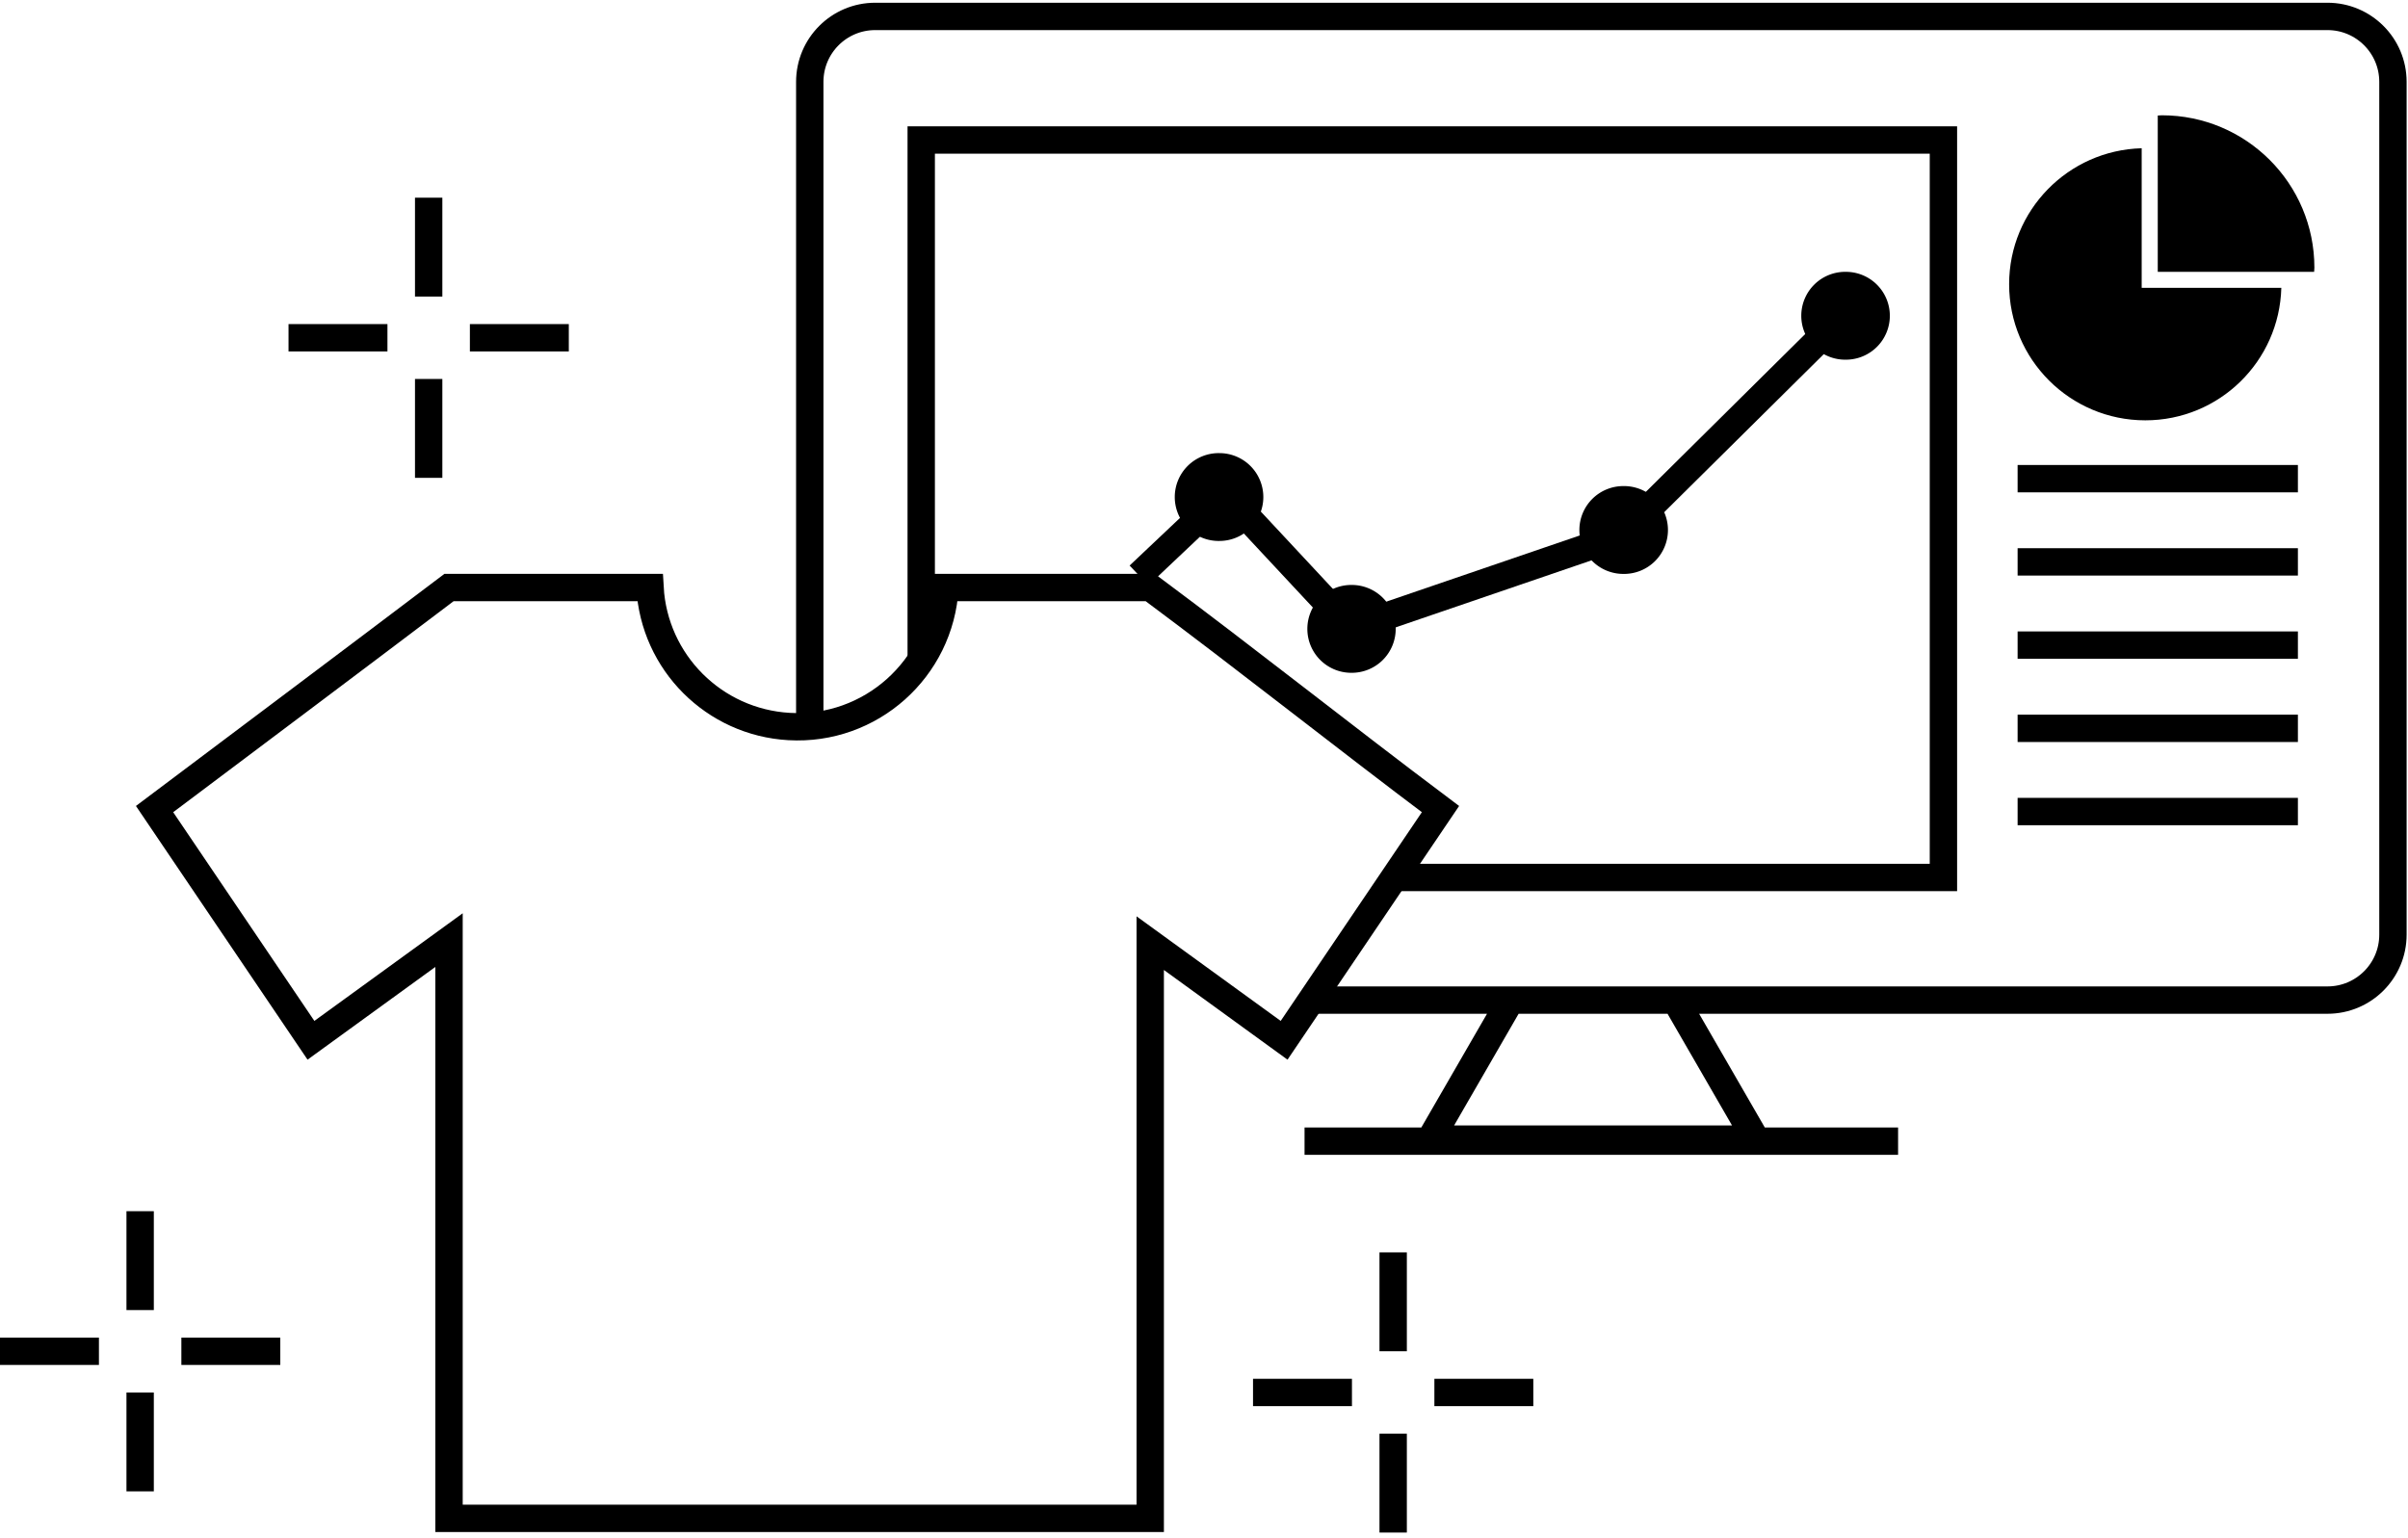
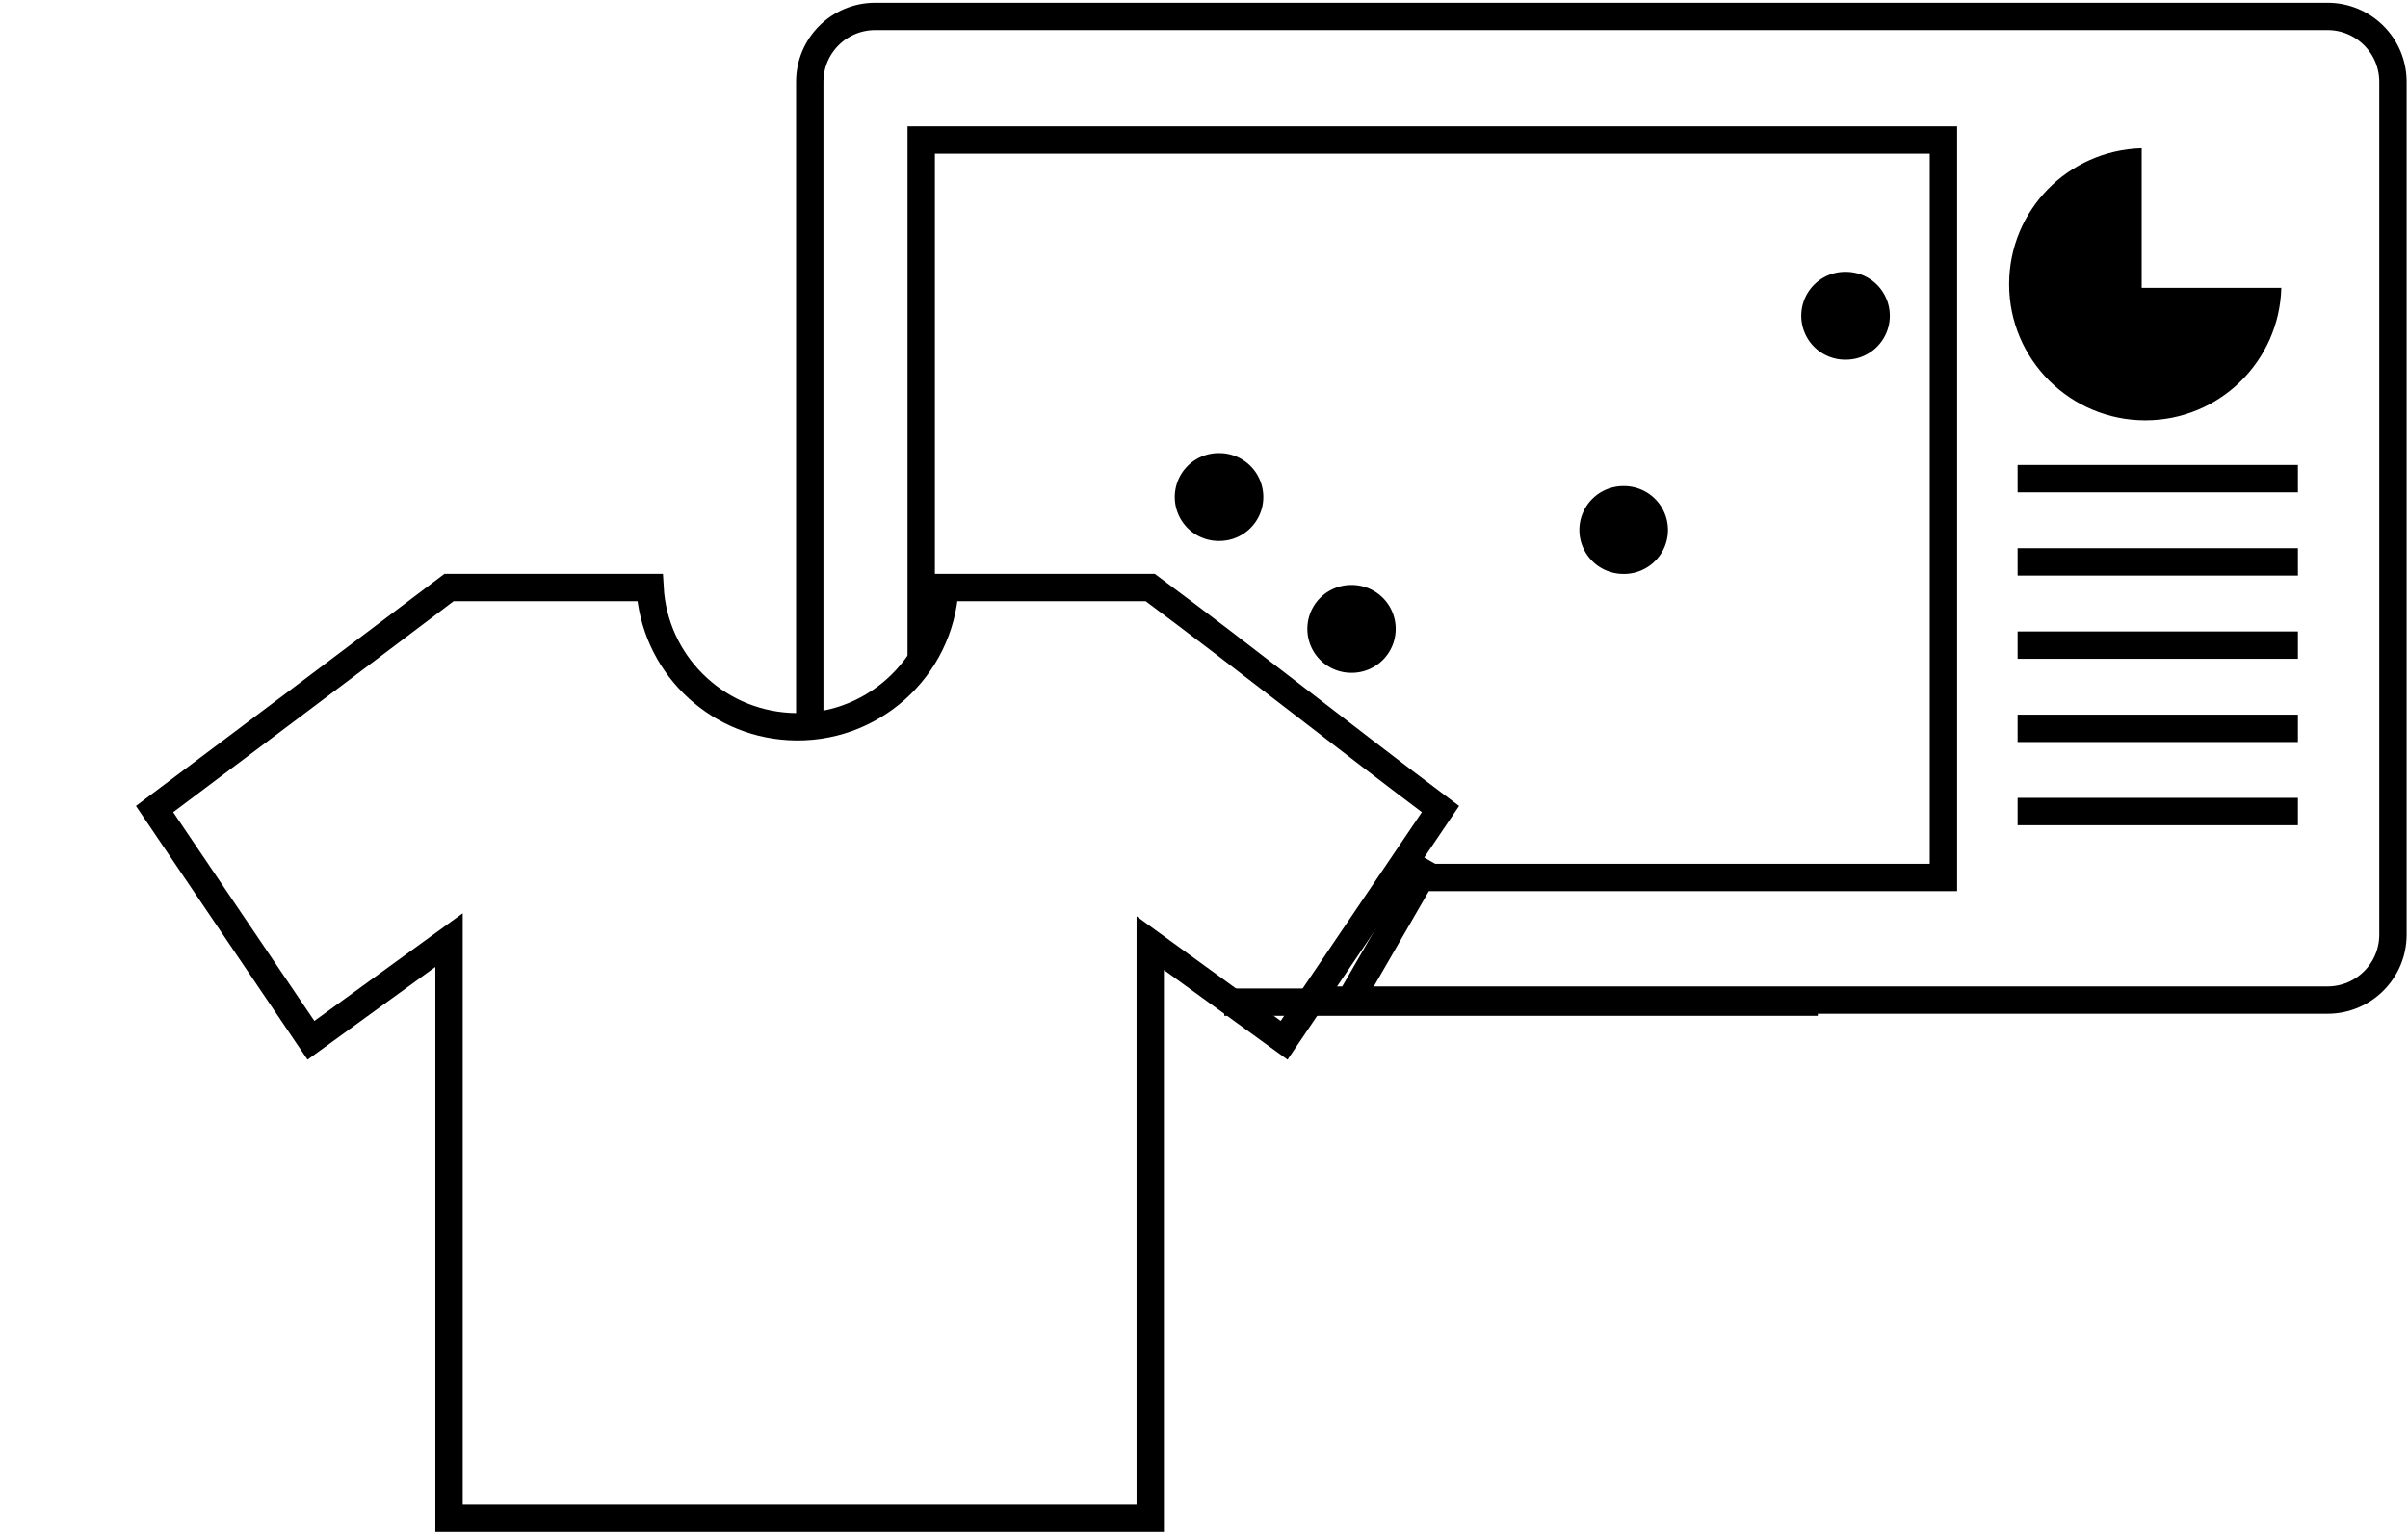
<svg xmlns="http://www.w3.org/2000/svg" width="440" height="281" viewBox="0 0 440 281" fill="none">
  <path d="M82.048 107.369c-17.865 13.523-35.88 27.015-53.805 40.492l28.575 42.254 25.23-18.311v105.681h128.126V172.362l24.463 17.753 28.574-42.254c-17.789-13.356-35.202-27.225-53.037-40.492h-37.507c-.843 14.878-13.602 26.262-28.484 25.404-13.707-.783-24.643-11.716-25.411-25.404H82.048z" stroke="#000" stroke-width="5" stroke-miterlimit="10" />
-   <path d="M147.964 133.256v-118.3c0-6.595 5.347-11.956 11.96-11.956h265.365c6.598 0 11.96 5.346 11.96 11.956v155.856c0 6.595-5.347 11.956-11.96 11.956H239.381m66.76 0l14.671 25.404h-59.439l14.672-25.404m-37.673 25.779h108.454" stroke="#000" stroke-width="5" stroke-miterlimit="10" />
-   <path d="M208.125 105.171l15.802-14.938 22.91 24.576 49.332-16.88 42.854-42.45" stroke="#000" stroke-width="5" stroke-miterlimit="10" />
+   <path d="M147.964 133.256v-118.3c0-6.595 5.347-11.956 11.96-11.956h265.365c6.598 0 11.96 5.346 11.96 11.956v155.856c0 6.595-5.347 11.956-11.96 11.956H239.381m66.76 0h-59.439l14.672-25.404m-37.673 25.779h108.454" stroke="#000" stroke-width="5" stroke-miterlimit="10" />
  <path d="M168.329 120.575v-94.99h186.782V160.36h-100.17" stroke="#000" stroke-width="5" stroke-miterlimit="10" />
  <path d="M222.812 98.86a8.028 8.028 0 008.029-8.025 8.028 8.028 0 00-8.029-8.026 8.027 8.027 0 100 16.052zm24.101 24.095a8.027 8.027 0 100-16.053 8.028 8.028 0 00-8.029 8.027 8.028 8.028 0 008.029 8.026zm49.708-18.071a8.027 8.027 0 100-16.052 8.028 8.028 0 00-8.029 8.026 8.027 8.027 0 008.029 8.026zm40.67-39.152a8.028 8.028 0 008.029-8.026 8.028 8.028 0 00-8.029-8.026 8.027 8.027 0 100 16.052z" fill="#000" />
  <path d="M368.667 87.477h51.215m-51.215 15.209h51.215m-51.215 15.209h51.215m-51.215 15.209h51.215m-51.215 15.208h51.215" stroke="#000" stroke-width="5" stroke-miterlimit="10" />
  <path d="M391.338 27.092c-13.437.361-24.222 11.339-24.222 24.846 0 13.749 11.147 24.877 24.884 24.877 13.527 0 24.493-10.782 24.854-24.214h-25.516V27.09z" fill="#000" />
-   <path d="M395.028 21.068c-.256 0-.497.03-.753.045V49.68h28.574c0-.256.046-.497.046-.753 0-15.39-12.473-27.858-27.867-27.858z" fill="#000" />
-   <path d="M103.935 61.727H85.859m-15.063 0H52.72m25.608-25.6v18.07m0 15.059v18.07m201.844 167.151h-18.075m-15.063 0h-18.076m25.607-25.602v18.07m0 15.059v18.07M51.214 246.945H33.14m-15.064 0H0m25.607-25.597v18.07m0 15.059v18.07" stroke="#000" stroke-width="5" stroke-miterlimit="10" />
</svg>